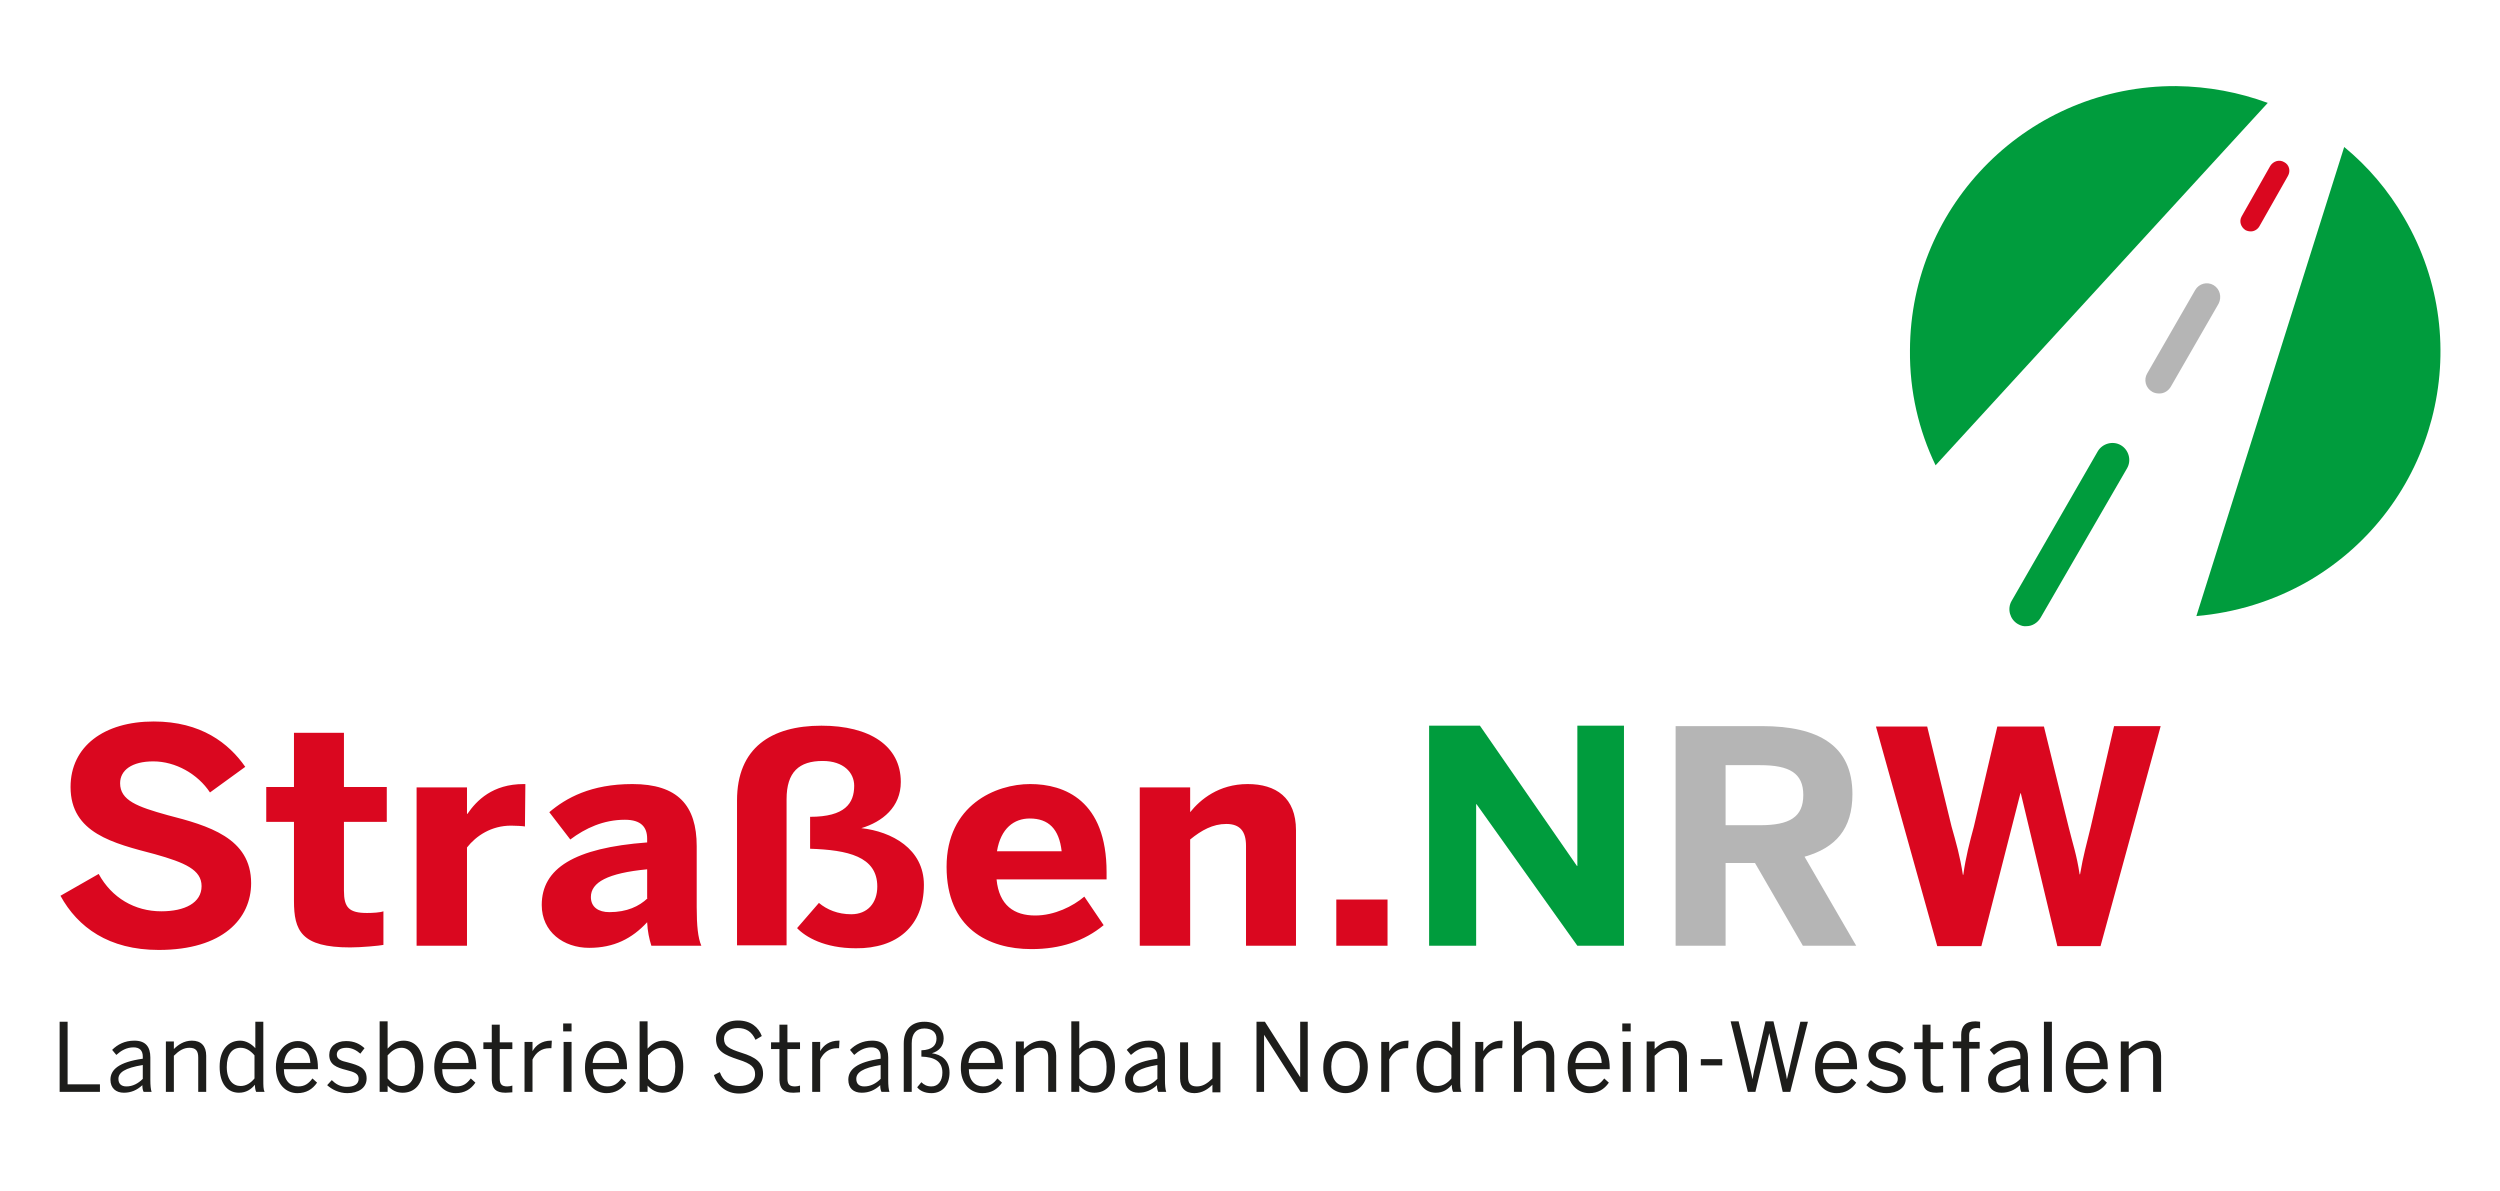
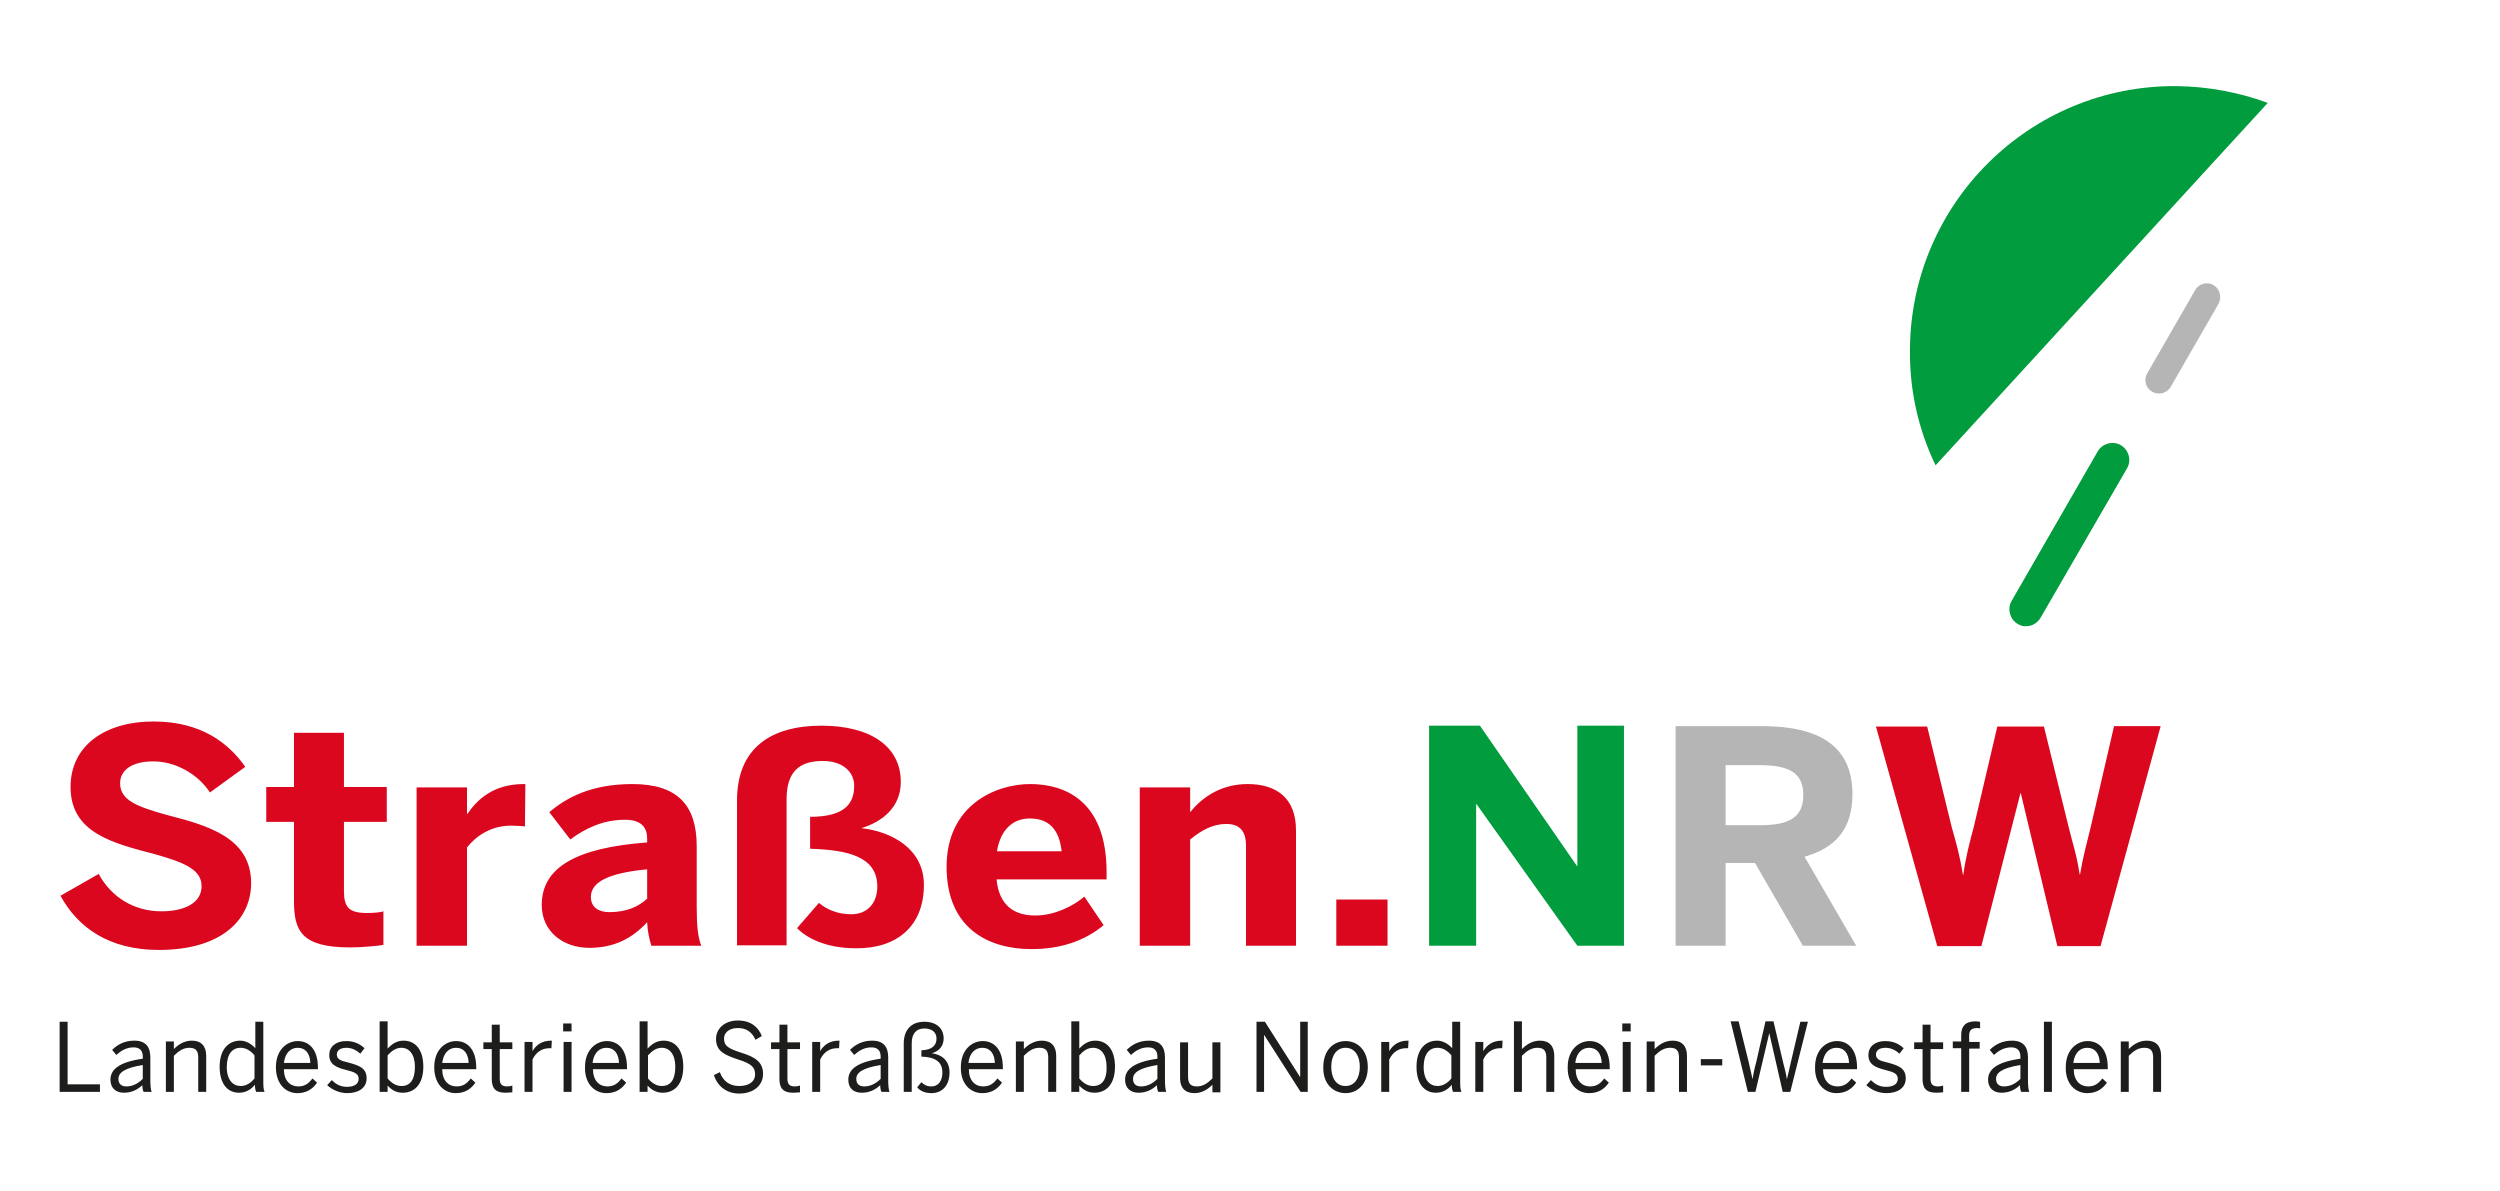
<svg xmlns="http://www.w3.org/2000/svg" version="1.1" id="Ebene_1" x="0px" y="0px" viewBox="0 0 595.3 283.5" style="enable-background:new 0 0 595.3 283.5;" xml:space="preserve">
  <style type="text/css">
	.st0{fill:#1D1D1B;}
	.st1{fill:#009C3D;}
	.st2{fill:#B5B5B5;}
	.st3{fill:#DA071F;}
</style>
  <g>
    <g>
      <path class="st0" d="M505,260h1.9v-8.6c1.2-1.2,2.3-1.9,3.7-1.9c1.5,0,2.1,0.7,2.1,2.3v8.2h1.9v-8.6c0-2.3-1.2-3.6-3.4-3.6    c-1.9,0-3.3,1-4.3,2v-1.8H505V260z M493.7,253.1c0.3-2.5,1.7-3.6,3.3-3.6c1.9,0,2.9,1.4,3,3.6H493.7z M497,260.3    c2.1,0,3.6-0.9,4.7-2.5l-1.1-1c-0.9,1.2-1.8,1.9-3.4,1.9c-1.9,0-3.4-1.4-3.4-4.1h8.1v-0.4c0-4.3-2.1-6.3-4.8-6.3    c-2.4,0-5.2,1.9-5.2,6.2C491.8,258.2,494.3,260.3,497,260.3 M486.7,260h1.9v-16.7h-1.9V260z M477.2,258.7c-1.2,0-1.9-0.6-1.9-1.8    c0-1.5,1.5-2.6,5.8-3.3v3.3C480,258,478.7,258.7,477.2,258.7 M476.6,260.2c1.7,0,3.1-0.6,4.4-1.8c0,0.7,0.1,1.2,0.3,1.6h1.9    c-0.2-0.6-0.3-1.5-0.3-2.9v-5.3c0-2.5-1.1-4-3.8-4c-2.3,0-4,0.9-5.3,2.2l1,1.2c1.1-1,2.4-1.8,4.1-1.8c1.4,0,2.2,0.7,2.2,2.2v0.5    c-5.7,0.8-7.7,2.6-7.7,5C473.4,259.1,474.7,260.2,476.6,260.2 M467,260h1.9v-10.3h2.5v-1.6h-2.5v-1.6c0-1.3,0.8-1.7,1.8-1.7    c0.3,0,0.6,0,0.8,0.1v-1.6c-0.2,0-0.7-0.1-1.1-0.1c-2.4,0-3.4,1.2-3.4,3.2v1.6h-2v1.6h2V260z M461.1,260.2c0.6,0,1.3-0.1,1.6-0.1    v-1.6c-0.3,0.1-0.8,0.2-1.2,0.2c-1.4,0-1.8-0.6-1.8-1.9v-7h3v-1.6h-3v-4.2h-1.9v4.2h-2v1.6h2v7.4    C457.9,259.2,458.7,260.2,461.1,260.2 M449.2,260.3c2.6,0,4.6-1.2,4.6-3.5c0-2.5-1.8-3.1-4.4-3.8c-1.8-0.4-2.7-0.8-2.7-1.9    c0-0.8,0.6-1.6,2.3-1.6c1.3,0,2.4,0.6,3.3,1.4l1-1.3c-1.1-1-2.4-1.7-4.4-1.7c-2.5,0-4,1.4-4,3.3c0,2.3,1.7,3,4.1,3.6    c2,0.5,2.9,0.9,2.9,2.1c0,1.2-1,1.9-2.8,1.9c-1.6,0-2.7-0.7-3.6-1.6l-1.1,1.2C445.5,259.4,447.1,260.3,449.2,260.3 M434,253.1    c0.3-2.5,1.7-3.6,3.3-3.6c1.9,0,2.9,1.4,3,3.6H434z M437.3,260.3c2.1,0,3.6-0.9,4.7-2.5l-1.1-1c-0.9,1.2-1.8,1.9-3.4,1.9    c-1.9,0-3.4-1.4-3.4-4.1h8.1v-0.4c0-4.3-2.1-6.3-4.8-6.3c-2.4,0-5.2,1.9-5.2,6.2C432.1,258.2,434.6,260.3,437.3,260.3 M416.2,260    h1.8l3.3-14h0l3.2,14h1.8l4.2-16.7h-1.8l-2.3,9.8c-0.3,1.5-0.6,2.6-0.9,3.9h0c-0.2-1.3-0.5-2.5-0.9-4l-2.3-9.8h-1.9l-2.2,9.7    c-0.4,1.4-0.7,2.9-0.9,4.1h0c-0.2-1.2-0.6-2.6-0.9-4.1l-2.4-9.7h-1.9L416.2,260z M405,253.7h5.1v-1.5H405V253.7z M392.1,260h1.9    v-8.6c1.2-1.2,2.3-1.9,3.7-1.9c1.5,0,2.1,0.7,2.1,2.3v8.2h1.9v-8.6c0-2.3-1.2-3.6-3.4-3.6c-1.9,0-3.3,1-4.3,2v-1.8h-1.9V260z     M386.4,260h1.9v-11.9h-1.9V260z M386.3,245.6h2v-1.9h-2V245.6z M375.1,253.1c0.3-2.5,1.7-3.6,3.3-3.6c1.9,0,2.9,1.4,3,3.6H375.1z     M378.4,260.3c2.1,0,3.6-0.9,4.7-2.5l-1.1-1c-0.9,1.2-1.8,1.9-3.4,1.9c-1.9,0-3.4-1.4-3.4-4.1h8.1v-0.4c0-4.3-2.1-6.3-4.8-6.3    c-2.4,0-5.2,1.9-5.2,6.2C373.2,258.2,375.7,260.3,378.4,260.3 M360.5,260h1.9v-8.6c1.2-1.2,2.3-1.9,3.7-1.9c1.5,0,2.1,0.7,2.1,2.3    v8.2h1.9v-8.6c0-2.3-1.2-3.6-3.4-3.6c-1.9,0-3.3,1-4.3,2v-6.6h-1.9V260z M351.3,260h1.9v-7.7c0.8-1.7,2.2-2.7,4-2.7    c0.1,0,0.5,0,0.5,0l0.1-1.8h-0.2c-2.2,0-3.6,1.1-4.4,2.5h0v-2.2h-1.9V260z M342.3,258.6c-1.8,0-3.3-1.4-3.3-4.5    c0-3.1,1.3-4.6,3.3-4.6c1.2,0,2.3,0.6,3.3,1.8v5.5C344.7,257.9,343.6,258.6,342.3,258.6 M341.9,260.2c1.7,0,2.9-0.8,3.8-1.9    c0,0.6,0.1,1.3,0.3,1.7h2c-0.3-0.6-0.3-1.5-0.3-2.9v-13.8h-1.9v6.3c-0.9-1-2.2-1.8-3.6-1.8c-2.8,0-4.9,2.1-4.9,6.2    S339.2,260.2,341.9,260.2 M328.9,260h1.9v-7.7c0.8-1.7,2.2-2.7,4-2.7c0.1,0,0.5,0,0.5,0l0.1-1.8h-0.2c-2.2,0-3.6,1.1-4.4,2.5h0    v-2.2h-1.9V260z M320.4,258.6c-2.3,0-3.4-2-3.4-4.6c0-2.7,1.3-4.5,3.4-4.5c2.3,0,3.4,2.1,3.4,4.5    C323.8,256.8,322.5,258.6,320.4,258.6 M320.4,260.3c2.8,0,5.3-2.1,5.3-6.2c0-4.1-2.5-6.2-5.3-6.2c-2.8,0-5.3,2.1-5.3,6.2    C315,258.2,317.6,260.3,320.4,260.3 M299.2,260h1.8v-13.6h0l8.7,13.6h1.7v-16.7h-1.8v13.2h0l-8.4-13.2h-2V260z M284.4,260.3    c1.9,0,3.3-1,4.3-2v1.8h1.9v-11.9h-1.9v8.6c-1.2,1.2-2.3,1.9-3.7,1.9c-1.5,0-2.1-0.7-2.1-2.3v-8.2H281v8.6    C281,259,282.2,260.3,284.4,260.3 M271.7,258.7c-1.2,0-1.9-0.6-1.9-1.8c0-1.5,1.5-2.6,5.8-3.3v3.3    C274.5,258,273.2,258.7,271.7,258.7 M271.1,260.2c1.7,0,3.1-0.6,4.4-1.8c0,0.7,0.1,1.2,0.3,1.6h1.9c-0.2-0.6-0.3-1.5-0.3-2.9v-5.3    c0-2.5-1.1-4-3.8-4c-2.3,0-4,0.9-5.3,2.2l1,1.2c1.1-1,2.4-1.8,4.1-1.8c1.4,0,2.2,0.7,2.2,2.2v0.5c-5.7,0.8-7.7,2.6-7.7,5    C267.9,259.1,269.2,260.2,271.1,260.2 M260.3,258.6c-1.2,0-2.3-0.6-3.3-1.8v-5.5c1-1.1,2-1.8,3.3-1.8c1.8,0,3.2,1.5,3.2,4.5    C263.6,257.2,262.3,258.6,260.3,258.6 M260.6,260.2c2.8,0,4.9-2,4.9-6.2c0-4.2-2-6.2-4.7-6.2c-1.7,0-2.9,0.9-3.8,1.9v-6.5h-1.9    V260h1.9v-1.5C258,259.6,259.2,260.2,260.6,260.2 M241.9,260h1.9v-8.6c1.2-1.2,2.3-1.9,3.7-1.9c1.5,0,2.1,0.7,2.1,2.3v8.2h1.9    v-8.6c0-2.3-1.2-3.6-3.4-3.6c-1.9,0-3.3,1-4.3,2v-1.8h-1.9V260z M230.6,253.1c0.3-2.5,1.7-3.6,3.3-3.6c1.9,0,2.9,1.4,3,3.6H230.6z     M233.9,260.3c2.1,0,3.6-0.9,4.7-2.5l-1.1-1c-0.9,1.2-1.8,1.9-3.4,1.9c-1.9,0-3.4-1.4-3.4-4.1h8.1v-0.4c0-4.3-2.1-6.3-4.8-6.3    c-2.4,0-5.2,1.9-5.2,6.2C228.7,258.2,231.2,260.3,233.9,260.3 M221.8,260.3c2.6,0,4.3-1.9,4.3-4.9c0-3-2-4.3-4.2-4.6    c1.7-0.5,2.8-1.7,2.8-3.5c0-2.5-1.8-4-4.6-4c-3,0-4.9,1.8-4.9,5.2V260h1.9v-11.6c0-2.3,1.1-3.5,3-3.5c1.8,0,2.9,0.9,2.9,2.4    c0,1.6-1,2.7-3.6,2.8v1.5c3.1,0.1,5,1.1,5,3.8c0,2-1,3.3-2.6,3.3c-1.1,0-1.8-0.4-2.4-1l-1,1.2C219,259.7,220.2,260.3,221.8,260.3     M205.8,258.7c-1.2,0-1.9-0.6-1.9-1.8c0-1.5,1.5-2.6,5.8-3.3v3.3C208.6,258,207.3,258.7,205.8,258.7 M205.2,260.2    c1.7,0,3.1-0.6,4.4-1.8c0,0.7,0.1,1.2,0.3,1.6h1.9c-0.2-0.6-0.3-1.5-0.3-2.9v-5.3c0-2.5-1.1-4-3.8-4c-2.3,0-4,0.9-5.3,2.2l1,1.2    c1.1-1,2.4-1.8,4.1-1.8c1.4,0,2.2,0.7,2.2,2.2v0.5c-5.7,0.8-7.7,2.6-7.7,5C202,259.1,203.2,260.2,205.2,260.2 M193.4,260h1.9v-7.7    c0.8-1.7,2.2-2.7,4-2.7c0.1,0,0.5,0,0.5,0l0.1-1.8h-0.2c-2.2,0-3.6,1.1-4.4,2.5h0v-2.2h-1.9V260z M188.9,260.2    c0.6,0,1.3-0.1,1.6-0.1v-1.6c-0.3,0.1-0.8,0.2-1.2,0.2c-1.4,0-1.8-0.6-1.8-1.9v-7h3v-1.6h-3v-4.2h-1.9v4.2h-2v1.6h2v7.4    C185.7,259.2,186.5,260.2,188.9,260.2 M176,260.4c3.4,0,5.7-1.9,5.7-4.7c0-2.8-1.9-4-5.1-5c-3.1-1-4.2-1.6-4.2-3.4    c0-1.4,1.2-2.5,3.3-2.5c1.9,0,3.3,0.8,4.2,2.8l1.5-0.9c-0.8-2.1-2.6-3.7-5.7-3.7c-3.1,0-5.2,1.9-5.2,4.4c0,2.9,2,3.8,5.3,4.9    c3.2,1,4,1.9,4,3.5c0,1.8-1.5,2.8-3.8,2.8c-2.2,0-3.8-1.1-4.6-3.3L170,256C170.8,258.6,173,260.4,176,260.4 M157.6,258.6    c-1.2,0-2.3-0.6-3.3-1.8v-5.5c1-1.1,2-1.8,3.3-1.8c1.8,0,3.2,1.5,3.2,4.5C160.8,257.2,159.6,258.6,157.6,258.6 M157.8,260.2    c2.8,0,4.9-2,4.9-6.2c0-4.2-2-6.2-4.7-6.2c-1.7,0-2.9,0.9-3.8,1.9v-6.5h-1.9V260h1.9v-1.5C155.2,259.6,156.4,260.2,157.8,260.2     M141.1,253.1c0.3-2.5,1.7-3.6,3.3-3.6c1.9,0,2.9,1.4,3,3.6H141.1z M144.4,260.3c2.1,0,3.6-0.9,4.7-2.5l-1.1-1    c-0.9,1.2-1.8,1.9-3.4,1.9c-1.9,0-3.4-1.4-3.4-4.1h8.1v-0.4c0-4.3-2.1-6.3-4.8-6.3c-2.4,0-5.2,1.9-5.2,6.2    C139.2,258.2,141.7,260.3,144.4,260.3 M134.2,260h1.9v-11.9h-1.9V260z M134.1,245.6h2v-1.9h-2V245.6z M124.9,260h1.9v-7.7    c0.8-1.7,2.2-2.7,4-2.7c0.1,0,0.5,0,0.5,0l0.1-1.8h-0.2c-2.2,0-3.6,1.1-4.4,2.5h0v-2.2h-1.9V260z M120.4,260.2    c0.6,0,1.3-0.1,1.6-0.1v-1.6c-0.3,0.1-0.8,0.2-1.2,0.2c-1.4,0-1.8-0.6-1.8-1.9v-7h3v-1.6h-3v-4.2h-1.9v4.2h-2v1.6h2v7.4    C117.2,259.2,118,260.2,120.4,260.2 M105.3,253.1c0.3-2.5,1.7-3.6,3.3-3.6c1.9,0,2.9,1.4,3,3.6H105.3z M108.5,260.3    c2.1,0,3.6-0.9,4.7-2.5l-1.1-1c-0.9,1.2-1.8,1.9-3.4,1.9c-1.9,0-3.4-1.4-3.4-4.1h8.1v-0.4c0-4.3-2.1-6.3-4.8-6.3    c-2.4,0-5.2,1.9-5.2,6.2C103.4,258.2,105.8,260.3,108.5,260.3 M95.6,258.6c-1.2,0-2.3-0.6-3.3-1.8v-5.5c1-1.1,2-1.8,3.3-1.8    c1.8,0,3.2,1.5,3.2,4.5C98.8,257.2,97.6,258.6,95.6,258.6 M95.9,260.2c2.8,0,4.9-2,4.9-6.2c0-4.2-2-6.2-4.7-6.2    c-1.7,0-2.9,0.9-3.8,1.9v-6.5h-1.9V260h1.9v-1.5C93.3,259.6,94.4,260.2,95.9,260.2 M82.7,260.3c2.6,0,4.6-1.2,4.6-3.5    c0-2.5-1.8-3.1-4.4-3.8c-1.8-0.4-2.7-0.8-2.7-1.9c0-0.8,0.6-1.6,2.3-1.6c1.3,0,2.4,0.6,3.3,1.4l1-1.3c-1.1-1-2.4-1.7-4.4-1.7    c-2.5,0-4,1.4-4,3.3c0,2.3,1.7,3,4.1,3.6c2,0.5,2.9,0.9,2.9,2.1c0,1.2-1,1.9-2.8,1.9c-1.6,0-2.7-0.7-3.6-1.6l-1.1,1.2    C79,259.4,80.7,260.3,82.7,260.3 M67.6,253.1c0.3-2.5,1.7-3.6,3.3-3.6c1.9,0,2.9,1.4,3,3.6H67.6z M70.8,260.3    c2.1,0,3.6-0.9,4.7-2.5l-1.1-1c-0.9,1.2-1.8,1.9-3.4,1.9c-1.9,0-3.4-1.4-3.4-4.1h8.1v-0.4c0-4.3-2.1-6.3-4.8-6.3    c-2.4,0-5.2,1.9-5.2,6.2C65.7,258.2,68.1,260.3,70.8,260.3 M57.3,258.6c-1.8,0-3.3-1.4-3.3-4.5c0-3.1,1.3-4.6,3.3-4.6    c1.2,0,2.3,0.6,3.3,1.8v5.5C59.7,257.9,58.6,258.6,57.3,258.6 M56.9,260.2c1.7,0,2.9-0.8,3.8-1.9c0,0.6,0.1,1.3,0.3,1.7h2    c-0.3-0.6-0.3-1.5-0.3-2.9v-13.8h-1.9v6.3c-0.9-1-2.2-1.8-3.6-1.8c-2.8,0-4.9,2.1-4.9,6.2S54.2,260.2,56.9,260.2 M39.5,260h1.9    v-8.6c1.2-1.2,2.3-1.9,3.7-1.9c1.5,0,2.1,0.7,2.1,2.3v8.2h1.9v-8.6c0-2.3-1.2-3.6-3.4-3.6c-1.9,0-3.3,1-4.3,2v-1.8h-1.9V260z     M30.1,258.7c-1.2,0-1.9-0.6-1.9-1.8c0-1.5,1.5-2.6,5.8-3.3v3.3C32.9,258,31.6,258.7,30.1,258.7 M29.5,260.2    c1.7,0,3.1-0.6,4.4-1.8c0,0.7,0.1,1.2,0.3,1.6h1.9c-0.2-0.6-0.3-1.5-0.3-2.9v-5.3c0-2.5-1.1-4-3.8-4c-2.3,0-4,0.9-5.3,2.2l1,1.2    c1.1-1,2.4-1.8,4.1-1.8c1.4,0,2.2,0.7,2.2,2.2v0.5c-5.7,0.8-7.7,2.6-7.7,5C26.3,259.1,27.6,260.2,29.5,260.2 M14.2,260h9.6v-1.8    h-7.7v-14.9h-1.9V260z" />
    </g>
    <polygon class="st1" points="375.6,225.2 386.7,225.2 386.7,172.8 375.6,172.8 375.6,206.2 375.5,206.2 352.4,172.8 340.3,172.8    340.3,225.2 351.5,225.2 351.5,191.5 351.6,191.5  " />
    <g>
      <path class="st2" d="M429.4,189.3c0,5.3-3.3,7.2-10.3,7.2h-8.2v-14.3h8.2C426.1,182.2,429.4,184.1,429.4,189.3 M442,225.2    l-12.3-21.2c7.4-2.1,11.4-6.6,11.4-14.9c0-11.6-8.1-16.2-21.6-16.2H399v52.3h11.9v-19.7h7l11.4,19.7H442z" />
      <path class="st3" d="M28.6,186.5c0-3.1,2.8-5.2,7.9-5.2c5.3,0,10.6,3,13.5,7.4l8.4-6.1c-3.9-5.6-10.5-10.8-21.8-10.8    c-11.8,0-19.8,5.9-19.8,15.6c0,11,10.2,13.4,20.1,16C44,205.4,48,207.1,48,211c0,4-4,6-9.6,6c-6.3,0-11.8-3.2-14.9-8.9l-9.1,5.2    c4.1,7.5,11.5,12.9,23.4,12.9c15.3,0,22-7.5,22-15.9c0-10.8-10.2-13.7-19.9-16.2C32.7,192.1,28.6,190.6,28.6,186.5 M81.9,195.7    h10.2v-8.3H81.9v-12.9H70v12.9h-6.6v8.3H70v18.8c0,7.1,1.7,11.1,13.4,11.1c2.6,0,7-0.4,7.9-0.6V217c-0.8,0.3-2.6,0.4-3.9,0.4    c-4.3,0-5.5-1.3-5.5-5.3V195.7z M125,196.8l0.1-10.1h-0.4c-7.4,0-11.2,3.9-13.4,7.1h-0.1v-6.3h-12v37.7h12v-23.4    c2.2-2.8,5.8-5.2,10.5-5.2C122.6,196.6,124.6,196.7,125,196.8 M154.2,213.9c-2,1.9-4.9,3.3-9.1,3.3c-2.6,0-4.4-1.2-4.4-3.6    c0-3.5,4-5.7,13.4-6.6V213.9z M155.1,225.2H167c-0.8-1.9-1.1-4.7-1.1-9.2v-14.5c0-9.7-4.5-14.8-15.3-14.8    c-9.9,0-15.8,3.3-19.8,6.7l5,6.5c3.6-2.7,7.9-4.7,13-4.7c3.9,0,5.3,1.8,5.3,4.5v0.9c-17.4,1.3-25.1,6.2-25.1,14.9    c0,6.4,5.2,10.2,11.3,10.2c5.9,0,10.2-2.2,13.8-6.1C154.2,221.8,154.6,223.6,155.1,225.2 M220,210.7c0-8.6-7.7-12.7-14.9-13.5    c5-1.5,9.4-5,9.4-11c0-8.6-7.4-13.4-18.9-13.4c-12,0-20.1,5.3-20.1,17.8v34.5h11.8v-34.8c0-6.5,3-9.1,8.6-9.1c5,0,7.5,2.8,7.5,5.9    c0,4.2-2.2,7.4-10.5,7.4v7.6c8.9,0.3,16,1.8,16,9c0,3.9-2.3,6.6-6.2,6.6c-3.2,0-5.8-1.1-7.7-2.7l-5.2,6c2,2.1,6.5,4.8,14,4.8    C213.5,225.9,220,220.6,220,210.7 M237.4,202.7c0.9-5.5,4.1-7.8,7.8-7.8c4.5,0,7,2.5,7.6,7.8H237.4z M237.3,209.4h26.2v-1.7    c0-17.1-10-21-18.2-21c-8.2,0-19.9,5-19.9,19.7c0,14.6,9.9,19.6,20.2,19.6c6.9,0,12.6-1.9,17.2-5.7l-4.6-6.8    c-2.7,2.3-7.1,4.5-11.7,4.5C241.5,218,237.9,215.6,237.3,209.4 M296.7,225.2h11.9v-27.5c0-7.8-4.8-11-11.5-11    c-6.9,0-11.3,3.7-13.7,6.7v-5.9h-12v37.7h12v-25.3c2.7-2.2,5.4-3.7,8.6-3.7c3.3,0,4.7,1.8,4.7,5.2V225.2z M318.2,225.2h12.2v-11    h-12.2V225.2z M500.2,225.2l14.3-52.3h-11.1l-5.6,24.2c-1,4.2-1.7,6.4-2.5,11.1h-0.1c-0.7-4.7-1.6-7.1-2.6-11.2l-5.9-24h-11.1    l-5.6,23.9c-1,3.7-1.9,7.1-2.5,11.4h-0.1c-0.7-4.5-1.6-7.6-2.7-11.5l-5.8-23.8h-12.2l14.6,52.3h10.5l9.3-36.4h0.1l8.7,36.4H500.2z    " />
      <path class="st1" d="M460.9,110.8L540,24.5c-6.8-2.5-14.1-3.9-21.8-4c-34.9-0.2-63.3,28-63.4,62.9    C454.7,93.2,456.9,102.5,460.9,110.8" />
-       <path class="st1" d="M523,146.7L558.2,35c5.6,4.6,10.5,10.3,14.3,16.9c17.6,30.1,7.4,68.8-22.7,86.4    C541.3,143.2,532.2,145.9,523,146.7" />
      <path class="st2" d="M527.1,67.9c-1.5-0.9-3.5-0.4-4.4,1.2l-11.4,19.8c-0.9,1.5-0.4,3.5,1.2,4.4c0.5,0.3,1.1,0.4,1.7,0.4    c1.1,0,2.1-0.6,2.7-1.6l11.4-19.8C529.1,70.7,528.6,68.8,527.1,67.9" />
-       <path class="st3" d="M543.9,38.6c-1.2-0.7-2.6-0.2-3.3,0.9l-6.8,12c-0.7,1.2-0.2,2.6,0.9,3.3c0.4,0.2,0.8,0.3,1.3,0.3    c0.8,0,1.6-0.5,2-1.2l6.8-12C545.5,40.7,545.1,39.2,543.9,38.6" />
      <path class="st1" d="M479,143.1c-1.1,1.9-0.4,4.4,1.5,5.5c0.7,0.4,1.4,0.6,2.1,0.5c1.3,0,2.6-0.8,3.3-2l20.6-35.6    c1.1-1.9,0.4-4.4-1.5-5.5c-1.9-1.1-4.4-0.4-5.5,1.5L479,143.1z" />
    </g>
  </g>
</svg>